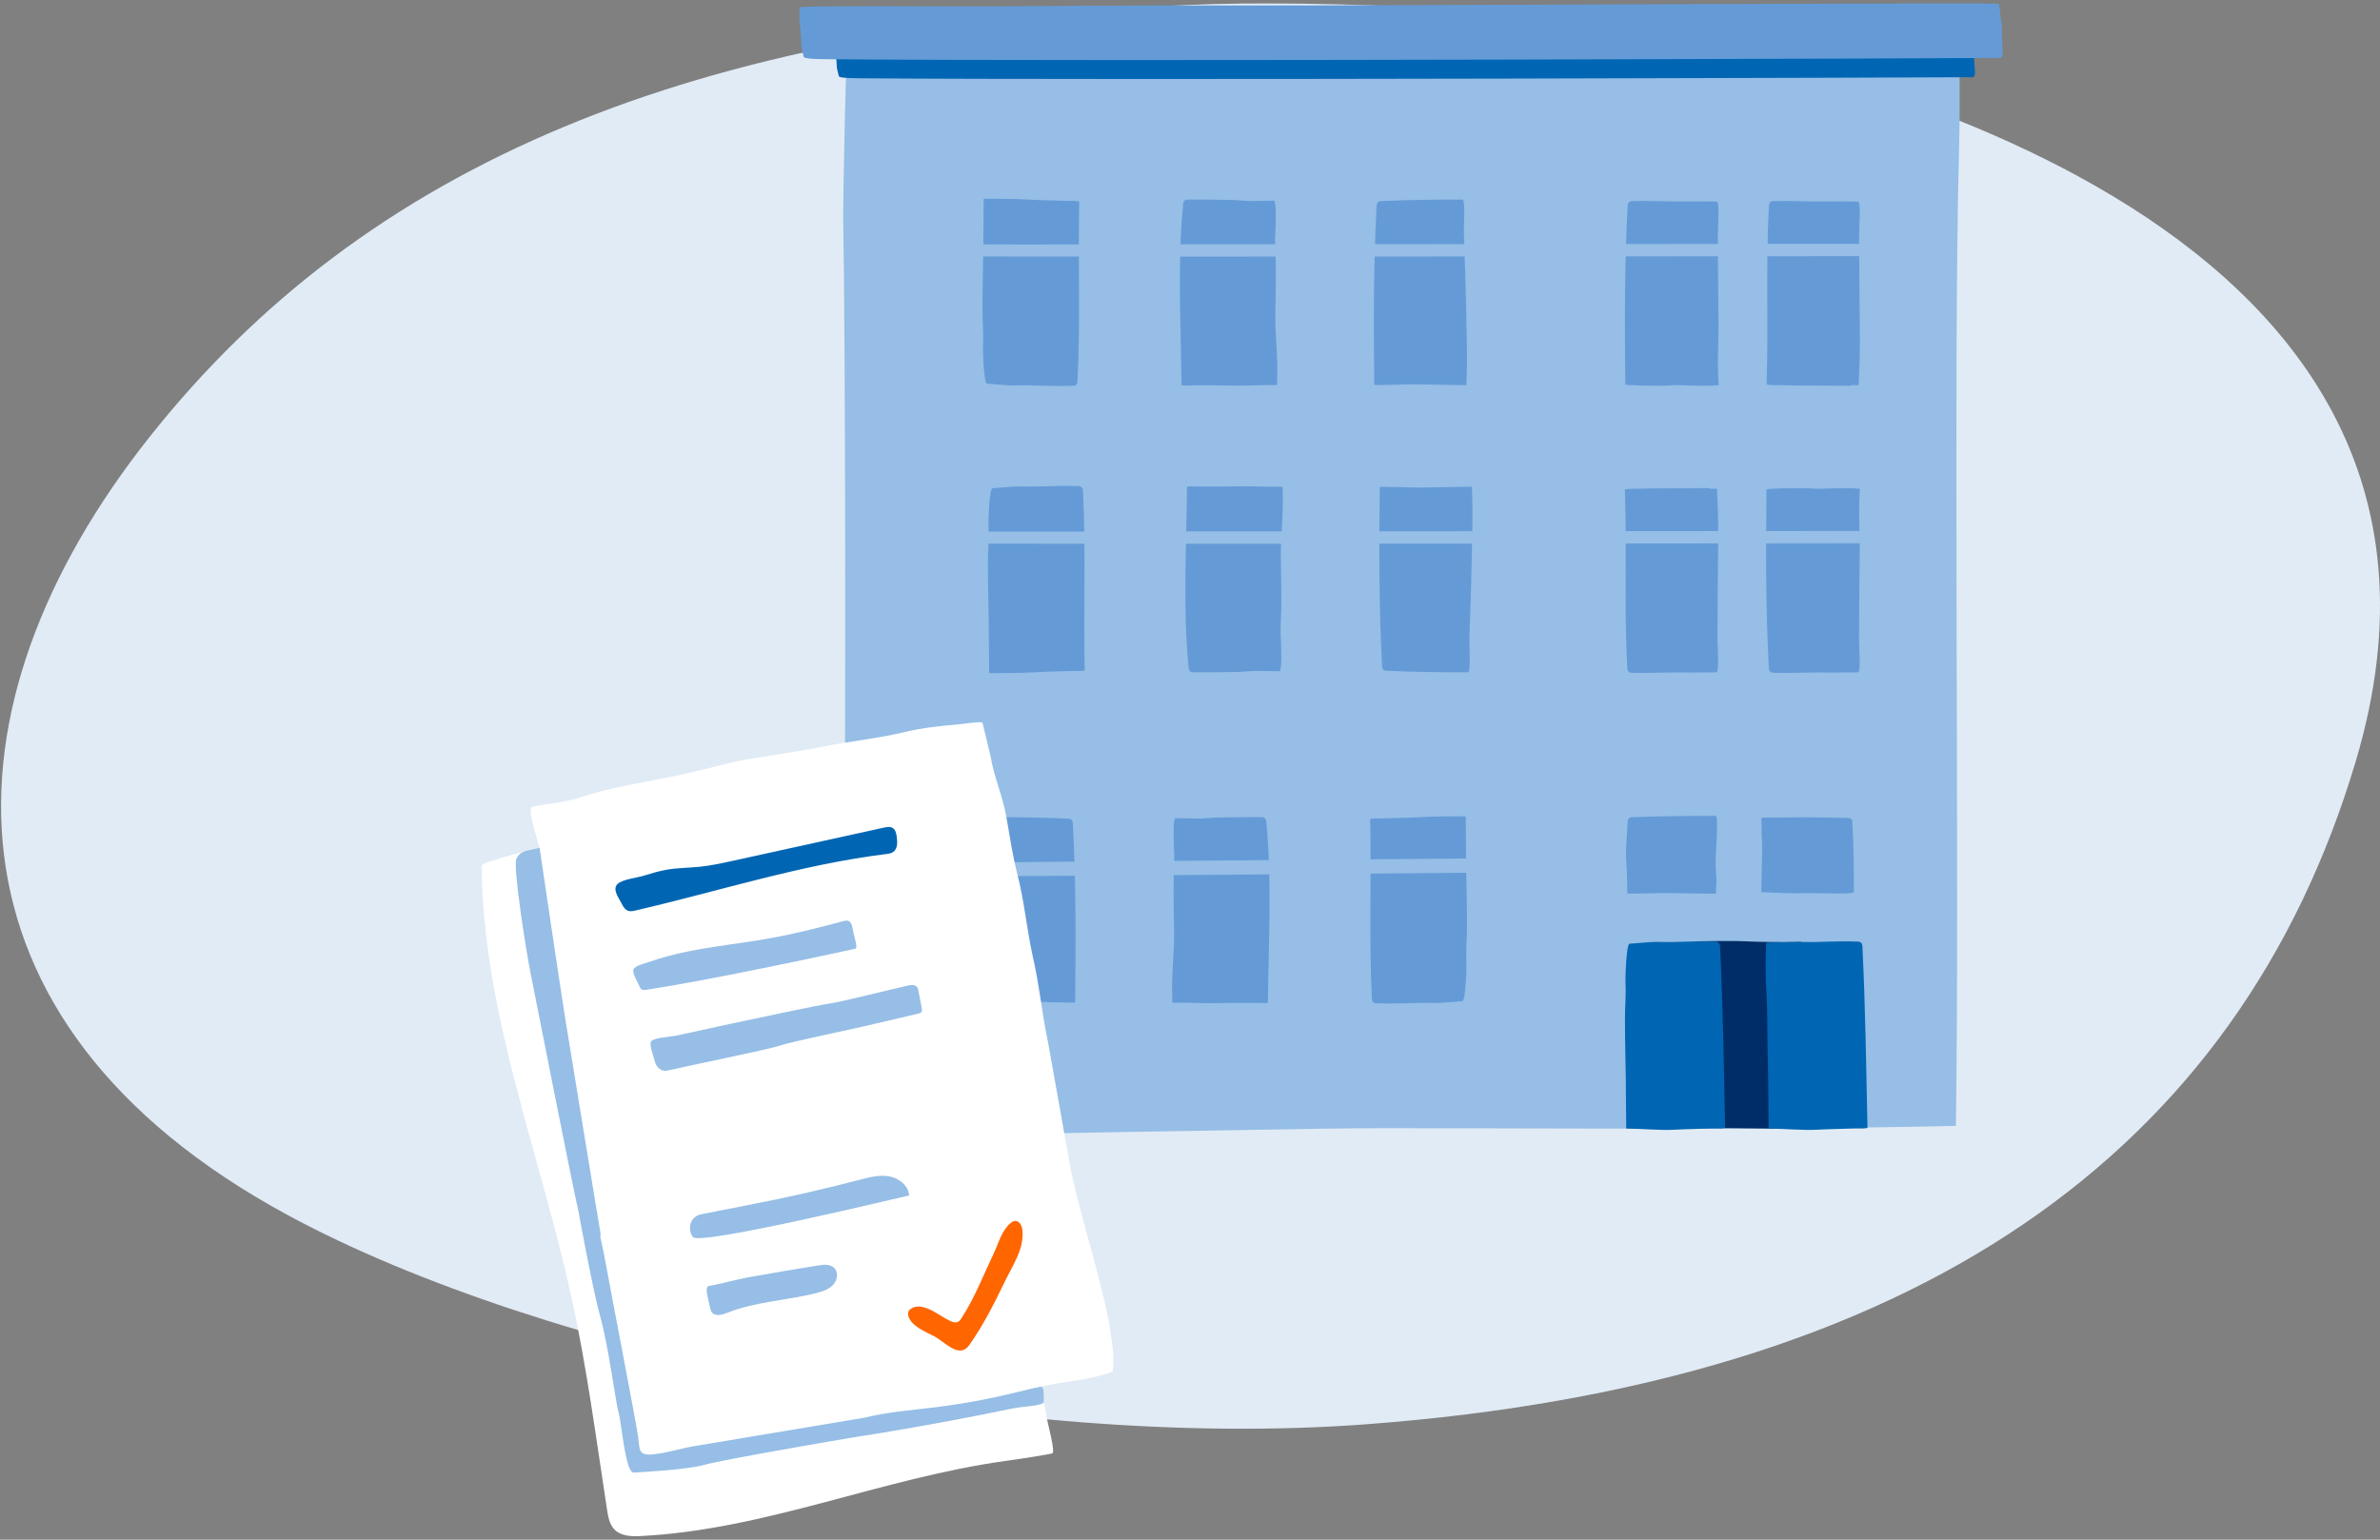
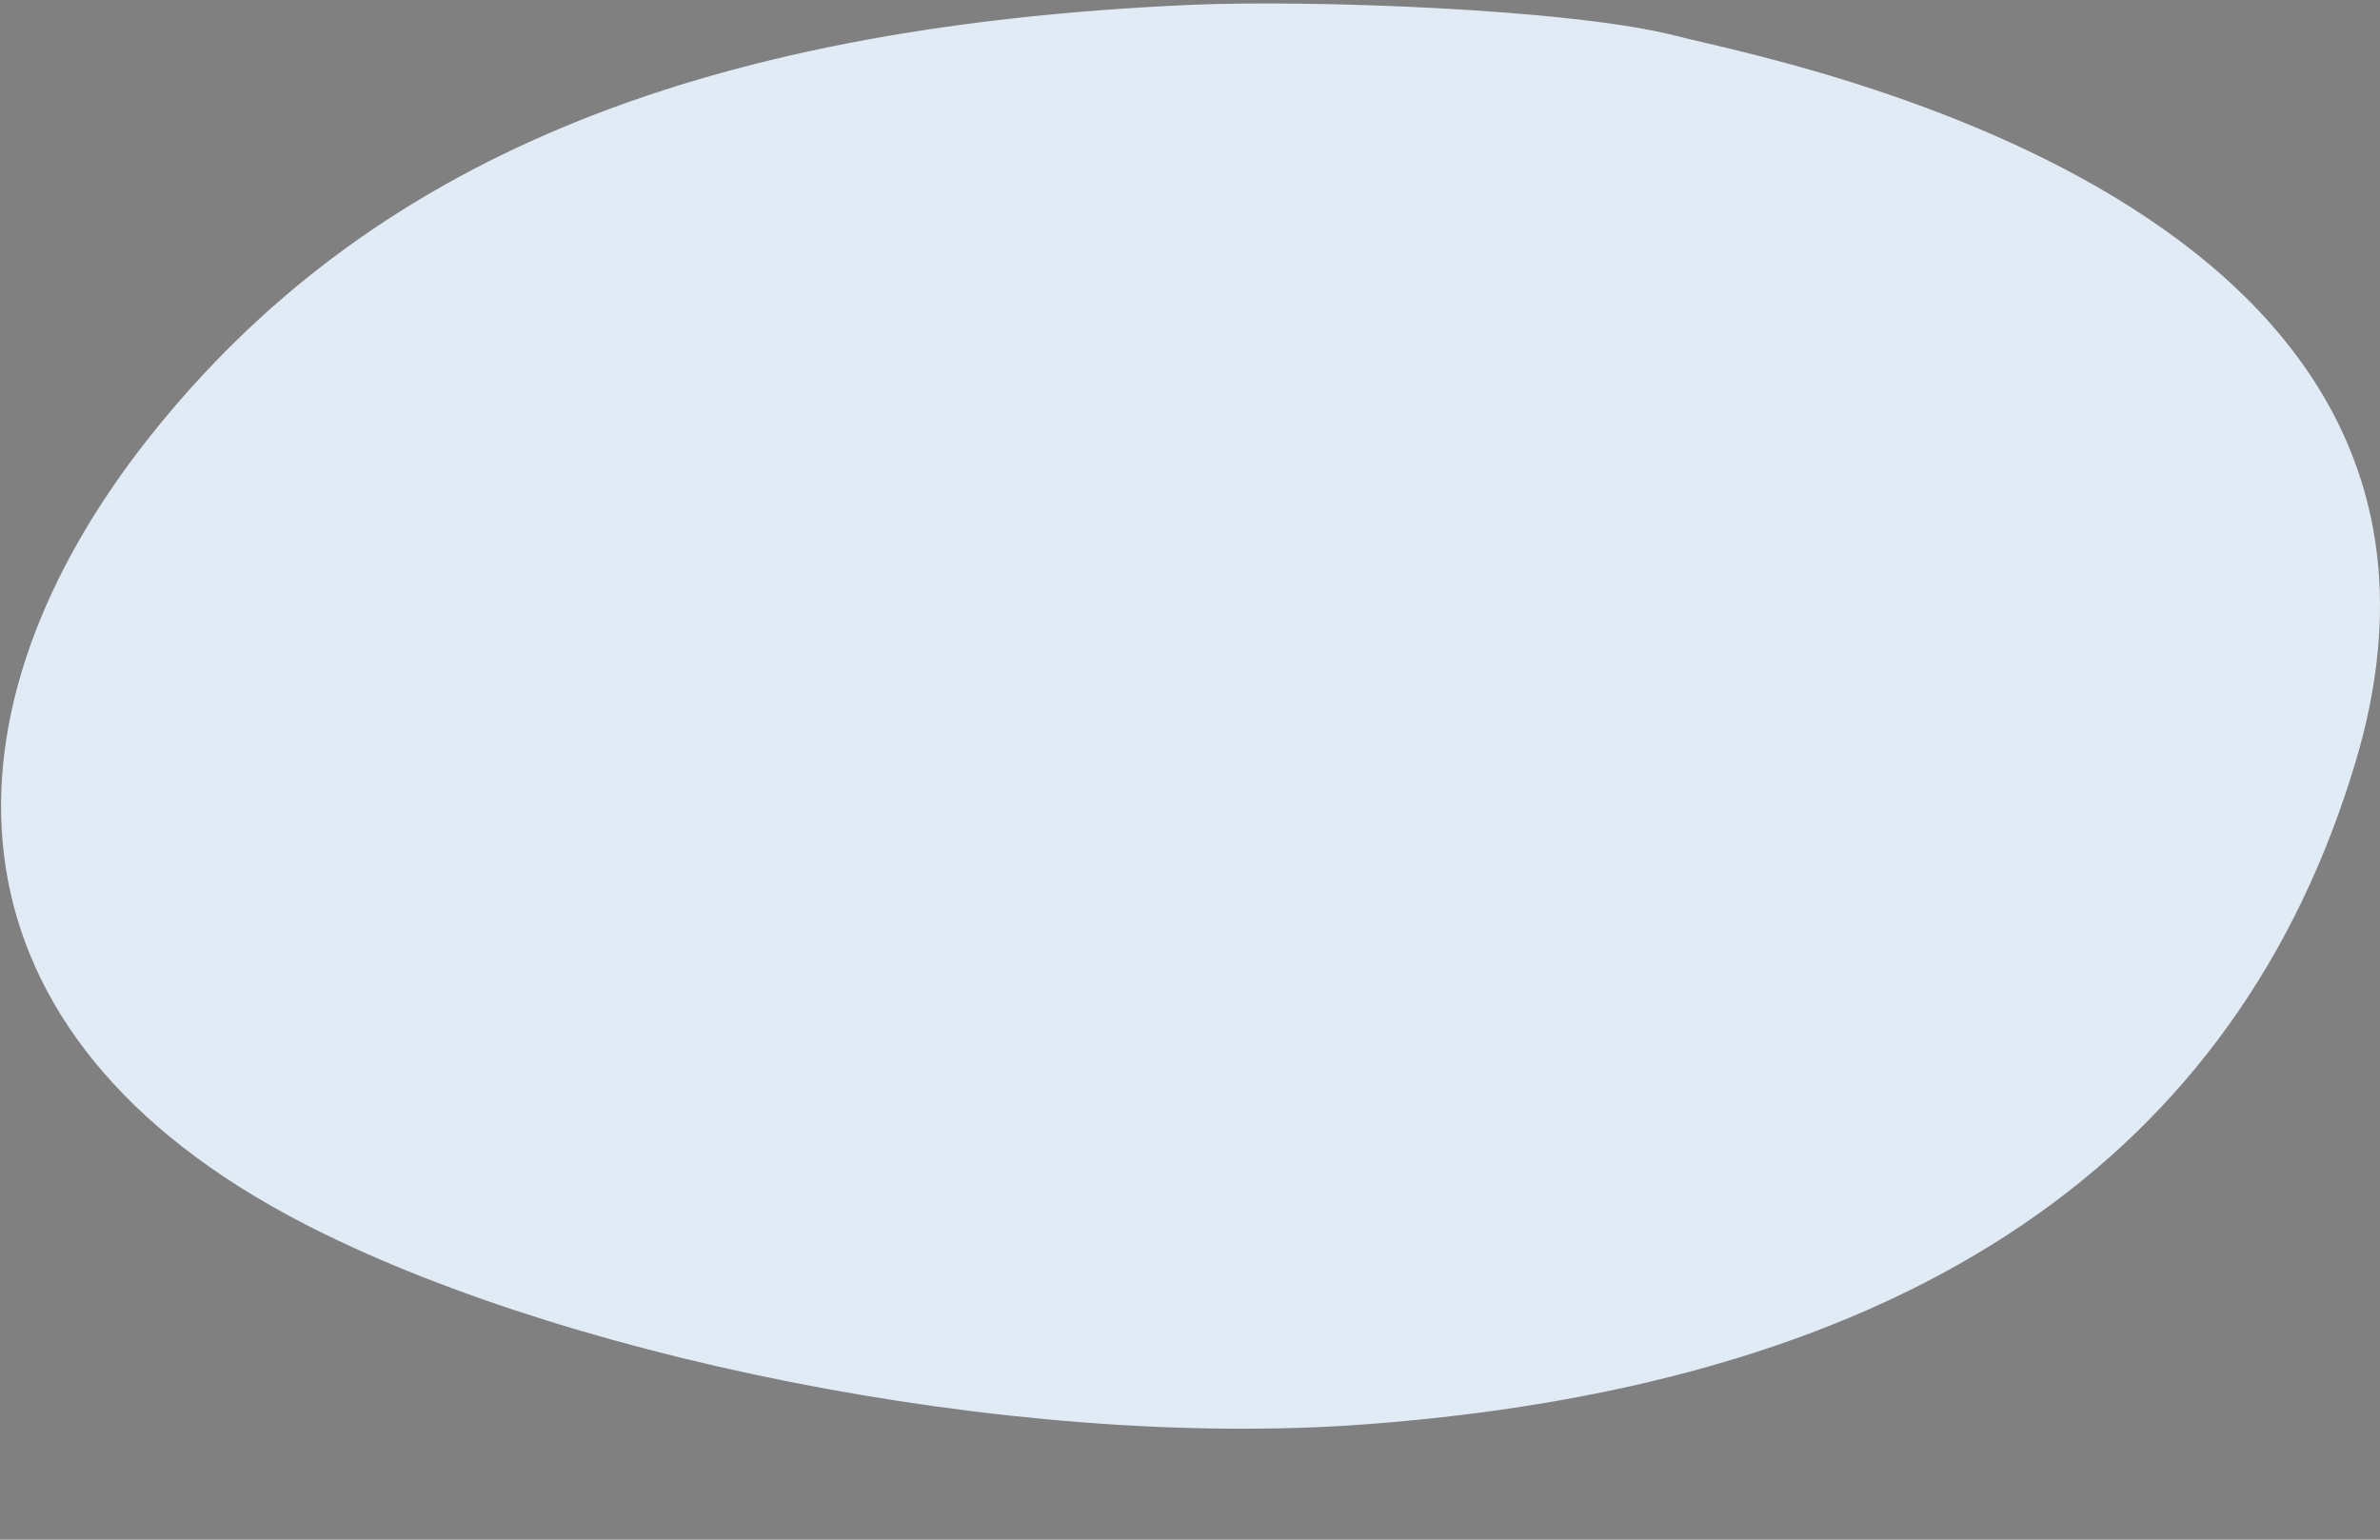
<svg xmlns="http://www.w3.org/2000/svg" width="629" height="407" fill="none">
  <rect width="100%" height="100%" fill="#808080" stroke="none" />
  <path d="M443.179 9.531C415.377 2.298 345.81-.089 314.686 1.285 182.201 7.137 96.612 43.623 39.669 115.327c-56.948 71.703-58.16 154.709 36.402 205.889 67.603 36.587 190.595 62.391 285.076 55.277 144.812-10.902 230.528-71.36 261.475-175.362C666.869 52.443 467.262 15.798 443.175 9.531h.004Z" fill="#E1EBF5" />
  <g clip-path="url(#clip0_22_1268)">
    <path d="M224.257 8.711c8.536.118 15.57.093 22.919.062 6.704-.031 19.733-.273 26.438-.36 9.015-.113 10.508.391 19.523.17 43.847-1.07 180.841-.221 224.641-2.377.016 12.118.319 19.934-.015 32.413-1.621 60.014.159 194.868-.854 259.004-58.631 1.343-140.046.319-164.607.7-24.56.381-79.444 1.317-101.633 1.801-14.835.324-25.975-.823-27.262-.607-1.286.216-.555-3.057-.56-4.734-.016-5.645-.119-16.086.025-19.636.633-15.211.031-32.027.242-47.248.422-30.206.335-139.223-.267-169.423-.083-4.178.735-49.764 1.415-49.759l-.005-.005Z" fill="#96BEE6" />
    <path d="M282.197 216.402c.304.01.623.031.87.201.355.242.443.705.468 1.116.854 15.757.772 31.276.623 47.115 0 .365-2.269.144-3.129.154-2.902.026-5.536-.232-8.434-.139-3.895.118-8.732.108-12.668.216-.196.005-.124-.551-.139-.834-.324-6.329-.011-12.555.072-18.905.046-3.571.164-7.142.283-10.718.108-3.289.216-6.582.324-9.87.062-1.806-.443-8.722.381-8.732.823-.01 4.497 0 5.542.01 1.713.01 3.422.031 5.135.062 3.561.062 7.122.17 10.678.319l-.006.005ZM333.284 216.011c.304 0 .623.01.875.165.365.231.473.684.514 1.096 1.523 15.715.571 31.847.422 47.685 0 .365-2.269.144-3.128.154-2.903.026-7.137-.03-10.034.057-3.896.118-8.033-.211-11.969-.108-.196.005-.124-.551-.139-.834-.325-6.329.627-12.55.463-18.895-.093-3.571-.113-7.147-.134-10.718-.021-3.293.314-6.165.154-9.453-.087-1.806-.422-8.887.402-8.881.818 0 4.492.077 5.542.103 1.713.041 3.648-.242 5.356-.278 3.561-.072 8.12-.114 11.681-.098l-.005.005ZM363.906 265.219c-.303-.015-.622-.036-.869-.2-.355-.242-.443-.705-.464-1.117-.782-15.761-.113-31.476-.452-47.31-.011-.365 2.264-.205 3.123-.241 2.902-.108 7.132-.165 10.029-.335 3.89-.226 8.053-.242 11.995-.226.195 0 .103.555.108.838.103 6.34.031 11.007.195 17.357.093 3.571.114 7.147.134 10.718.021 3.294-.314 6.165-.154 9.453.087 1.806-.232 10.42-1.045 10.497-.818.078-4.477.355-5.521.433-1.709.123-3.654-.026-5.367.01-3.561.072-8.156.288-11.712.123ZM365.152 53.154c-.304.01-.623.031-.87.201-.355.242-.443.705-.468 1.117-.855 15.756-.772 31.276-.623 47.114 0 .365 2.269.144 3.129.154 2.902.026 5.536-.231 8.433-.139 3.896.119 8.733.108 12.669.216.196.005.124-.55.139-.833.324-6.33.01-12.556-.072-18.906-.046-3.571-.165-7.142-.283-10.719-.108-3.288-.216-6.581-.324-9.87-.062-1.806.442-8.722-.381-8.732-.818-.01-4.497 0-5.542.01-1.713.01-3.422.031-5.135.062-3.561.062-7.122.17-10.678.319l.006.005ZM431.5 53.154c-.303.01-.622.031-.869.201-.355.242-.443.705-.469 1.117-.854 15.756-.772 31.276-.622 47.114 0 .365 7.965.381 8.825.391 2.902.026 2.66-.211 5.562-.16 3.895.072 6.273.319 10.199 0 .195-.015.062-.56.046-.844-.36-6.329.083-9.926 0-16.275-.046-3.571-.175-19.394-.17-22.682 0-1.806.536-8.717-.283-8.732-.818-.021-4.497-.046-5.542-.051-1.713-.005-3.421 0-5.135.01-3.561.026-7.981-.232-11.537-.082l-.005-.005ZM468.832 53.154c-.303.01-.622.031-.869.201-.355.242-.443.705-.469 1.117-.854 15.756-.066 31.219-.617 47.047-.01.365 2.259.247 3.118.293 2.897.154 14.259.082 17.161.17 3.896.118.011-.268 3.947-.16.196.006.124-.55.139-.833.324-6.329.345-9.937.262-16.286-.046-3.571-.175-19.394-.169-22.682 0-1.806.535-8.717-.283-8.732-.819-.021-4.498-.046-5.542-.051-1.714-.005-3.422 0-5.136.01-3.561.026-7.981-.232-11.536-.082l-.006-.01ZM431.552 216.006c-.309.01-.638.026-.89.165-.366.2-.453.586-.479.931-.875 13.163-.252 6.154-.108 18.962 0 .298 2.182.118 3.01.123 2.789.021 5.321-.185 8.11-.113 3.741.098 8.393.088 12.18.175.19 0 .118-.448.134-.674.313-5.12-.011-2.197-.093-7.333-.046-2.892.859-12.555.021-12.565-.839-.011-4.606 0-5.681.01-1.755.01-3.51.026-5.264.051-3.649.052-7.297.144-10.94.268ZM489.565 217.375c-.01-.263-.031-.541-.196-.747-.242-.303-.694-.391-1.106-.401-13.502-.278-7.307-.211-22.543-.087-.355 0-.139 1.837-.15 2.531-.025 2.347.222 4.477.134 6.823-.113 3.15-.108 7.06-.211 10.246-.005.159.53.097.803.113 6.087.262 5.743.309 11.851.242 3.437-.036 11.799.406 11.809-.304.01-.705 0-3.875-.01-4.775-.011-1.477-.031-2.954-.062-4.425-.062-3.067-.17-6.139-.319-9.206v-.01ZM314.065 52.763c-.304 0-.623.01-.875.165-.366.232-.474.684-.515 1.096-1.523 15.715-.571 31.847-.422 47.685 0 .366 2.27.144 3.129.155 2.902.025 7.137-.031 10.034.056 3.895.119 8.033-.211 11.969-.108.196.005.123-.55.139-.833.324-6.33-.628-12.551-.463-18.895.092-3.571.113-7.147.134-10.719.02-3.293-.314-6.165-.155-9.453.088-1.806.422-8.887-.401-8.882-.823.005-4.492.077-5.542.103-1.714.041-3.648-.242-5.357-.278-3.561-.072-8.12-.113-11.681-.098l.006.005Z" fill="#649BD7" />
    <path d="M221.668 20.047c.036.144.093.298.788.412 1.003.17 2.948.216 4.687.232 66.617.556 293.841-.237 294.294-.283.458-.046.551-1.024.52-1.431-.113-1.379-.263-3.463-.201-4.842.041-.906-.247-2.321-.401-3.494-.165-1.23-.175-2.202-.52-2.197-.669.015-3.01-.036-4.209-.041-26.809-.087-146.236.432-173.107.422-15.118-.005-30.236.021-45.354.051-13.925.026-26.043.211-39.967.175-6.695-.021-31.024-.129-36.808.118-.823.036-.694.453-.694.684 0 .695-.062 1.806-.031 2.192.062.839.412 3.7.432 4.513.041 1.688.165 1.801.566 3.489h.005Z" fill="#0066B3" />
    <path d="M283.443 101.977c.304-.016.623-.036.87-.201.355-.242.442-.705.463-1.117.782-15.761.113-31.476.452-47.309.011-.365-2.264-.206-3.123-.242-2.902-.108-7.132-.165-10.029-.335-3.89-.226-8.053-.242-11.995-.226-.195 0-.103.556-.108.839-.103 6.34-.031 11.007-.195 17.357-.093 3.571-.113 7.147-.134 10.719-.021 3.293.314 6.165.154 9.453-.087 1.806.232 10.421 1.045 10.498.813.077 4.477.355 5.521.432 1.709.123 3.654-.026 5.367.01 3.561.072 8.156.288 11.712.124ZM212.359 14.88c.036.17.103.355.85.494 1.085.206 3.185.263 5.063.278 71.963.664 309.942-.283 310.436-.34.494-.057.597-1.225.561-1.714-.124-1.652-.283-4.153-.217-5.804.042-1.086-.267-2.779-.432-4.194-.175-1.477-.19-2.64-.561-2.629-.72.021-3.252-.041-4.548-.046-28.961-.103-150.492.515-179.519.504-16.332-.005-32.665.026-48.992.062-15.041.031-28.132.257-43.173.206-7.23-.026-33.514-.154-39.761.139-.89.046-.746.545-.746.823 0 .834-.067 2.166-.036 2.629.067 1.003.443 4.441.468 5.413.047 2.022.175 2.156.607 4.184v-.005Z" fill="#649BD7" />
    <path d="M448.018 248.841s9.283-.217 13.595 0c5.604.283 14.413.164 14.413.164l-7.096 49.348-19.43-.201-1.482-49.311Z" fill="#002D67" />
    <path d="M453.252 248.902c.303.016.622.036.869.201.355.242.443.705.463 1.117.782 15.761.999 31.991 1.338 47.829.01.365-2.264.206-3.123.242-2.903.108-7.132.165-10.029.334-3.89.227-8.938-.272-12.88-.293-.196 0-.103-.556-.108-.839-.103-6.339-.031-11.006-.196-17.356-.092-3.571-.113-7.148-.133-10.719-.021-3.293.313-6.164.154-9.452-.088-1.806.232-10.42 1.045-10.498.818-.077 4.476-.355 5.521-.432 1.708-.123 3.653.026 5.367-.01 3.561-.072 8.156-.288 11.712-.124ZM490.877 248.902c.303.016.622.036.869.201.355.242.443.705.463 1.117.783 15.761.999 31.991 1.338 47.829.011.365-2.264.206-3.123.242-2.902.108-7.132.165-10.029.334-3.89.227-8.938-.272-12.88-.293-.195 0-.103-.556-.108-.839-.103-6.339-.031-11.006-.195-17.356-.093-3.571-.114-7.148-.134-10.719-.021-3.293-.211-6.422-.371-9.71-.067-1.41-.123-7.327.026-9.823.041-.705-.026-.818 1.41-.761 1.734-.031 4.842-.026 5.655-.088 1.708-.123 3.653.026 5.367-.01 3.561-.072 8.156-.288 11.712-.124Z" fill="#0066B3" />
    <path d="M241.634 67.603c.031.041.082.082.684.113.87.046 2.552.057 4.06.062 57.73.149 254.641-.062 255.037-.077.396-.01.479-.278.448-.386-.098-.376-.227-.936-.175-1.312.036-.247-.216-.628-.35-.947-.134-.319-.154-.597-.448-.597-.581 0-2.609-.01-3.648-.01-23.233-.026-126.729.118-150.013.113-13.101 0-26.202.005-39.303.015-12.067.005-22.569.057-34.631.046-5.799-.005-26.886-.036-31.898.031-.715.01-.602.123-.602.185 0 .19-.051.489-.031.597.052.226.355 1.003.376 1.225.036.458.144.489.489.947l.005-.005Z" fill="#96BEE6" />
    <path d="M468.817 177.855c-.304-.01-.623-.03-.87-.2-.355-.242-.442-.705-.468-1.117-.854-15.756-.772-31.275-.622-47.114 0-.365 7.965-.381 8.824-.391 2.903-.026 2.661.211 5.563.159 3.895-.072 6.273-.319 10.199 0 .195.016.062.561.046.844-.36 6.33.082 9.926 0 16.276-.046 3.571-.175 19.394-.17 22.683 0 1.806.535 8.716-.283 8.732-.818.02-4.497.046-5.542.051-1.713.005-3.422 0-5.135-.01-3.561-.026-7.981.232-11.537.082l-.005.005ZM431.398 177.855c-.304-.01-.623-.03-.87-.2-.355-.242-.442-.705-.468-1.117-.854-15.756-.067-31.219-.618-47.047-.01-.365 2.259-.247 3.119-.293 2.897-.155 14.258-.083 17.161-.17 3.895-.119.01.267 3.946.159.196-.005.124.551.139.834.325 6.329.345 9.936.263 16.286-.047 3.571-.175 19.394-.17 22.682 0 1.807.535 8.717-.283 8.733-.818.02-4.497.046-5.542.051-1.713.005-3.422 0-5.135-.01-3.561-.026-7.981.231-11.537.082l-.005.01ZM366.603 177.32c-.304-.01-.623-.031-.87-.2-.355-.242-.442-.705-.468-1.117-.854-15.756-.772-31.276-.623-47.114 0-.366 2.269-.144 3.129-.155 2.902-.025 5.537.232 8.434.139 3.895-.118 8.732-.108 12.668-.216.196-.005.124.551.139.834.324 6.329.011 12.555-.072 18.905-.046 3.571-.164 7.142-.283 10.719-.108 3.288-.216 6.581-.324 9.869-.062 1.806.443 8.722-.381 8.732-.818.011-4.497.001-5.542-.01-1.713-.01-3.422-.031-5.135-.062-3.561-.061-7.122-.169-10.677-.319l.005-.005ZM315.516 177.717c-.303 0-.622-.011-.874-.165-.366-.232-.474-.684-.515-1.096-1.523-15.715-.571-31.847-.422-47.685 0-.366 2.269-.144 3.129-.155 2.902-.026 7.137.031 10.034-.056 3.895-.119 8.032.211 11.969.108.195-.005.123.55.139.833.324 6.33-.628 12.551-.464 18.895.093 3.571.114 7.148.134 10.719.021 3.293-.314 6.164-.154 9.453.087 1.806.422 8.886-.401 8.881-.819 0-4.493-.077-5.542-.103-1.714-.041-3.649.242-5.357.278-3.561.072-8.12.113-11.681.098l.005-.005ZM284.889 128.503c.303.015.622.036.869.201.355.241.443.705.463 1.116.783 15.762.114 31.477.453 47.31.011.365-2.264.206-3.123.242-2.902.108-7.132.164-10.029.334-3.89.227-8.053.242-11.995.227-.195 0-.103-.556-.108-.839-.103-6.34-.031-11.007-.195-17.357-.093-3.571-.114-7.147-.134-10.718-.021-3.293.314-6.165.154-9.453-.087-1.806.232-10.42 1.045-10.497.818-.077 4.477-.355 5.521-.432 1.708-.124 3.654.025 5.367-.011 3.561-.072 8.156-.288 11.712-.123Z" fill="#649BD7" />
    <path d="M241.634 143.508c.031.041.082.082.684.113.87.046 2.552.057 4.06.062 57.73.149 254.641-.062 255.037-.077.396-.011.479-.278.448-.386-.098-.376-.227-.937-.175-1.312.036-.247-.216-.628-.35-.947-.134-.319-.154-.597-.448-.597-.581 0-2.609-.01-3.648-.01-23.233-.026-126.729.118-150.013.113-13.101 0-26.202.005-39.303.015-12.067.005-22.569.057-34.631.046-5.799-.005-26.886-.036-31.898.031-.715.011-.602.124-.602.186 0 .19-.051.488-.031.597.052.226.355 1.003.376 1.224.036.458.144.489.489.947l.005-.005ZM245.529 231.5c.021.046.052.092.433.128.55.052 1.61.057 2.562.057 36.406-.067 160.577-1.137 160.824-1.153.253-.015.299-.319.278-.447-.067-.433-.154-1.081-.128-1.513.02-.283-.144-.721-.232-1.091-.092-.386-.103-.69-.293-.685-.366.011-1.647 0-2.3 0-14.65.072-79.913.664-94.599.757-8.264.051-16.523.118-24.782.18-7.61.057-14.233.159-21.838.201-3.659.02-16.955.072-20.115.169-.453.016-.376.145-.376.217 0 .216-.025.566-.01.684.036.262.237 1.153.252 1.41.031.525.098.561.319 1.086h.005Z" fill="#96BEE6" />
  </g>
  <g clip-path="url(#clip1_22_1268)">
    <path d="M127.279 228.868c.358 38.997 15.429 76 23.753 114.031 4.055 18.53 6.519 37.389 9.402 56.159.279 1.832.62 3.776 1.843 5.128 1.709 1.888 4.525 1.988 7.022 1.86 33.171-1.682 63.56-15.295 96.474-19.865 4.547-.631 11.513-1.72 12.345-2.005.833-.285-1.128-7.536-1.396-8.988-5.29-28.943-10.575-62.7-15.865-91.642-4.156-22.742-8.324-45.534-14.776-67.689-.916-3.145-1.871-11.043-4.709-13.138-3.223-2.374-9.429.754-12.887 1.592-11.441 2.776-22.876 5.552-34.316 8.329-5.922 1.43-66.912 13.893-66.89 16.228Z" fill="#fff" />
    <path d="M294.022 362.596c-5.715 2.207-12.239 2.475-18.228 3.793-6.038 1.43-12.256 3.302-18.507 4-6.815.665-13.569 2.117-20.378 2.782-7.76.788-14.77 3.804-22.451 5.011-11.335 2.458-22.848 4.268-34.283 6.497-3.044.542-6.435 1.776-9.575 1.452-2.374-.464-2.586-2.285-3.24-4.279-2.156-8.642-3.67-17.284-4.301-26.199-1.313-10.542-2.62-21.083-4.726-31.568-1.43-7.128-2.179-14.362-3.72-21.535.491-.57-7.302-44.489-7.765-49.293-.883-7.994-1.838-15.753-3.006-23.741-.799-5.598-4.983-15.636-3.139-16.228 1.843-.598 8.72-1.095 12.999-2.609 9.268-3.05 18.814-4.128 28.255-6.34 5.419-1.173 10.642-2.81 16.083-3.715 6.726-1.084 13.334-2.022 20.043-3.369 7.128-1.43 14.318-2.066 21.39-3.837 4.469-1.05 9.167-1.52 13.775-1.944 1.983-.19 6.324-.888 6.43-.358.212 1.067 1.587 6.385 2.106 8.715.894 5.625 3.324 10.792 4.251 16.496.838 4.832 1.564 9.619 2.737 14.396 1.917 7.2 2.542 14.574 4.112 21.825 1.782 7.53 2.458 15.245 4.078 22.836 2.072 11.497 4.1 23.099 6.173 34.596 2.927 13.323 7.435 26.523 10.021 39.897.498 4.245 1.626 8.681.861 12.731l.005-.012Z" fill="#fff" />
    <path d="M239.987 347.391c-.134-1.358 1.676-2.134 3.078-2 3.045.29 5.402 2.581 8.156 3.837.586.269 1.268.486 1.866.241.458-.19.759-.615 1.022-1.023 3.486-5.368 5.782-11.379 8.502-17.077 1.279-2.681 1.972-5.714 4.173-7.798.408-.385.883-.777 1.447-.827 1.257-.106 1.916 1.402 2.005 2.615.363 4.955-2.458 8.809-4.927 13.926-2.636 5.463-5.631 11.362-9.178 16.323-2.625 3.67-6.379-.86-9.156-2.324-2.279-1.201-6.697-2.916-6.994-5.905l.006.012Z" fill="#F60" />
    <path d="M275.068 366.563c-1.017.156-5.351 1.217-7.418 1.72-6.586 1.603-13.268 2.827-19.993 3.665-6.436.799-12.983 1.268-19.25 2.821 0 0-41.959 6.994-45.338 7.58-3.38.587-5.821 1.525-10.145 2.062-4.324.53-3.821-1.179-4.262-4.559-.441-3.38-7.955-42.198-8.402-44.969-.234-1.436-.972-5-1.631-8.089.112-.223.134-.558.039-1.044-.329-1.676-8.295-50.539-9.29-56.55-.994-6.01-6.776-45.092-6.776-45.092-3.407.844-5.055.743-6.1 2.833-1.045 2.089 2.659 25.02 3.743 30.417 1.089 5.396 11.278 57.236 12.625 62.777 0 0 3.715 20.602 5.854 28.25 2.134 7.648 4.044 22.73 4.782 25.116.737 2.379 1.765 15.909 3.972 15.764 2.206-.145 14.122-.737 18.747-2.061 4.631-1.324 36.506-6.793 38.132-7.045.022 0 .044-.011.072-.016 11.575-1.799 23.116-3.827 34.607-6.089 2.988-.592 5.977-1.196 8.966-1.816 2.089-.436 7.982-.603 7.876-1.72-.106-1.118.212-4.112-.804-3.955h-.006Z" fill="#96BEE6" />
    <path d="M164.305 238.895c.402.771.894 1.592 1.721 1.871.614.207 1.284.062 1.916-.083 22.048-5.095 43.723-12.134 66.18-14.91.692-.084 1.424-.179 1.988-.598 1.173-.866 1.078-2.614.872-4.05-.118-.81-.291-1.715-.956-2.19-.692-.497-1.636-.335-2.469-.15l-39.969 8.781c-2.821.62-5.653 1.24-8.525 1.542-2.921.307-5.876.285-8.77.776-2.134.364-4.212 1-6.279 1.632-1.709.525-5.569.921-6.837 2.189-1.397 1.391.357 3.682 1.145 5.19h-.017Z" fill="#0066B3" />
    <path d="M169.042 260.793c.089.218.179.441.352.603.374.369.983.313 1.503.235 18.775-2.855 54.717-10.737 55.23-10.865.52-.129-.156-2.609-.513-3.966-.358-1.358-.336-3.308-1.732-3.436-.397-.039-.793.067-1.179.173-6.458 1.749-12.96 3.385-19.552 4.553-7.077 1.257-14.244 1.983-21.289 3.408-3.558.72-7.083 1.62-10.502 2.849-.955.346-3.625.91-3.955 1.977-.324 1.033 1.263 3.536 1.643 4.463l-.006.006ZM172.896 280.032c.313 1.452 1.112 2.793 2.587 2.994.531.073 1.067-.056 1.586-.178 3.134-.755 26.529-5.536 28.948-6.425 2.419-.888 18.546-4.251 21.904-5.027 6.044-1.391 11.289-2.615 14.859-3.475.251-.061.52-.128.687-.324.257-.29.201-.732.129-1.112-.28-1.474-.559-2.949-.838-4.424-.084-.452-.185-.933-.503-1.262-.559-.576-1.492-.447-2.274-.274-3.307.721-18.406 4.491-20.54 4.72-2.134.229-22.423 4.536-26.641 5.452-4.737 1.028-9.474 2.056-14.211 3.09-1.207.262-5.743.508-6.469 1.458-.642.849.542 3.698.776 4.787ZM227.278 311.851c2.536-.665 5.162-1.352 7.743-.888 2.575.464 5.089 2.435 5.245 5.05 0-.073-55.426 13.396-57.147 10.999-1.53-2.134-.815-5.402 2.224-6.027 3.038-.621 11.066-2.19 11.881-2.341 10.089-1.927 20.116-4.195 30.06-6.793h-.006ZM187.65 345.614c.089.419.178.855.424 1.207.872 1.268 2.816.737 4.246.167 7.463-2.977 15.719-3.195 23.501-5.2 1.62-.419 3.307-.967 4.424-2.218 1.117-1.251 1.374-3.408.112-4.514-1.067-.933-2.67-.771-4.072-.547-6.274 1-12.536 2.067-18.787 3.184-2.268.408-8.441 2.056-9.927 2.184-1.486.129-.569 2.609.073 5.732l.006.005Z" fill="#96BEE6" />
  </g>
  <defs>
    <clipPath id="clip0_22_1268">
-       <path fill="#fff" transform="translate(211.279 .915)" d="M0 0h318v299.259H0z" />
-     </clipPath>
+       </clipPath>
    <clipPath id="clip1_22_1268">
-       <path fill="#fff" transform="translate(127.279 190.915)" d="M0 0h167v215.17H0z" />
-     </clipPath>
+       </clipPath>
  </defs>
</svg>